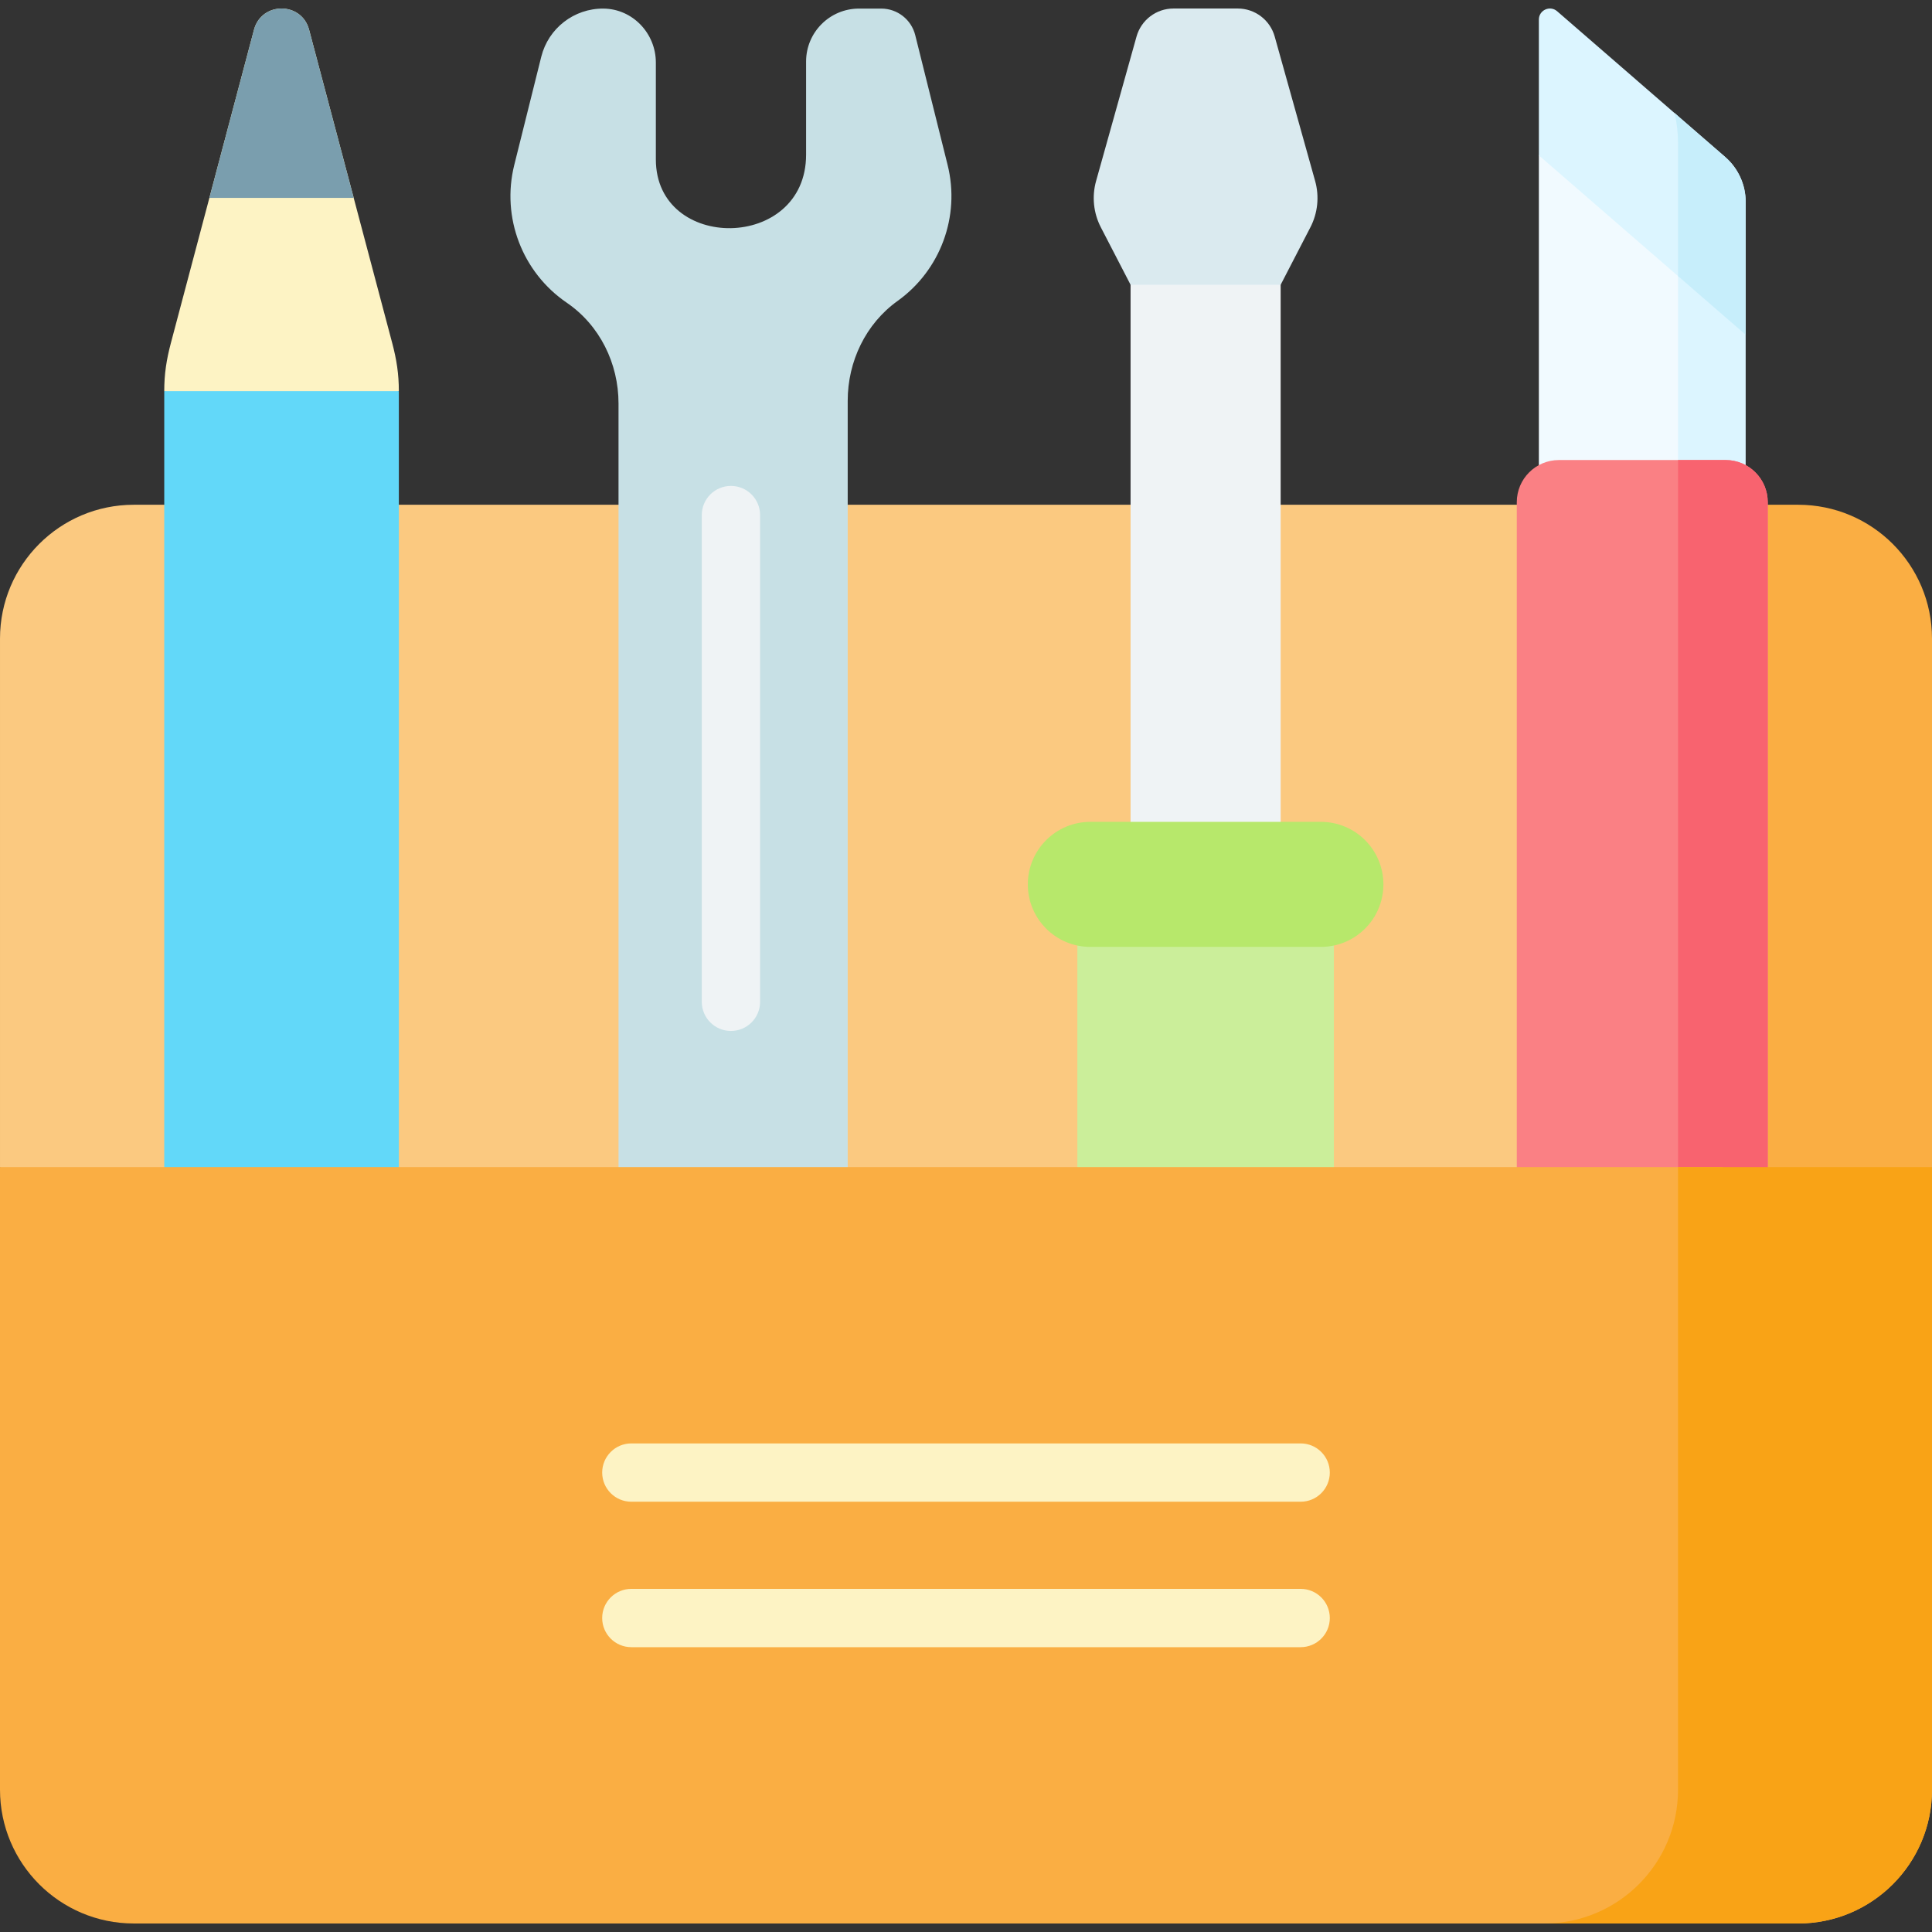
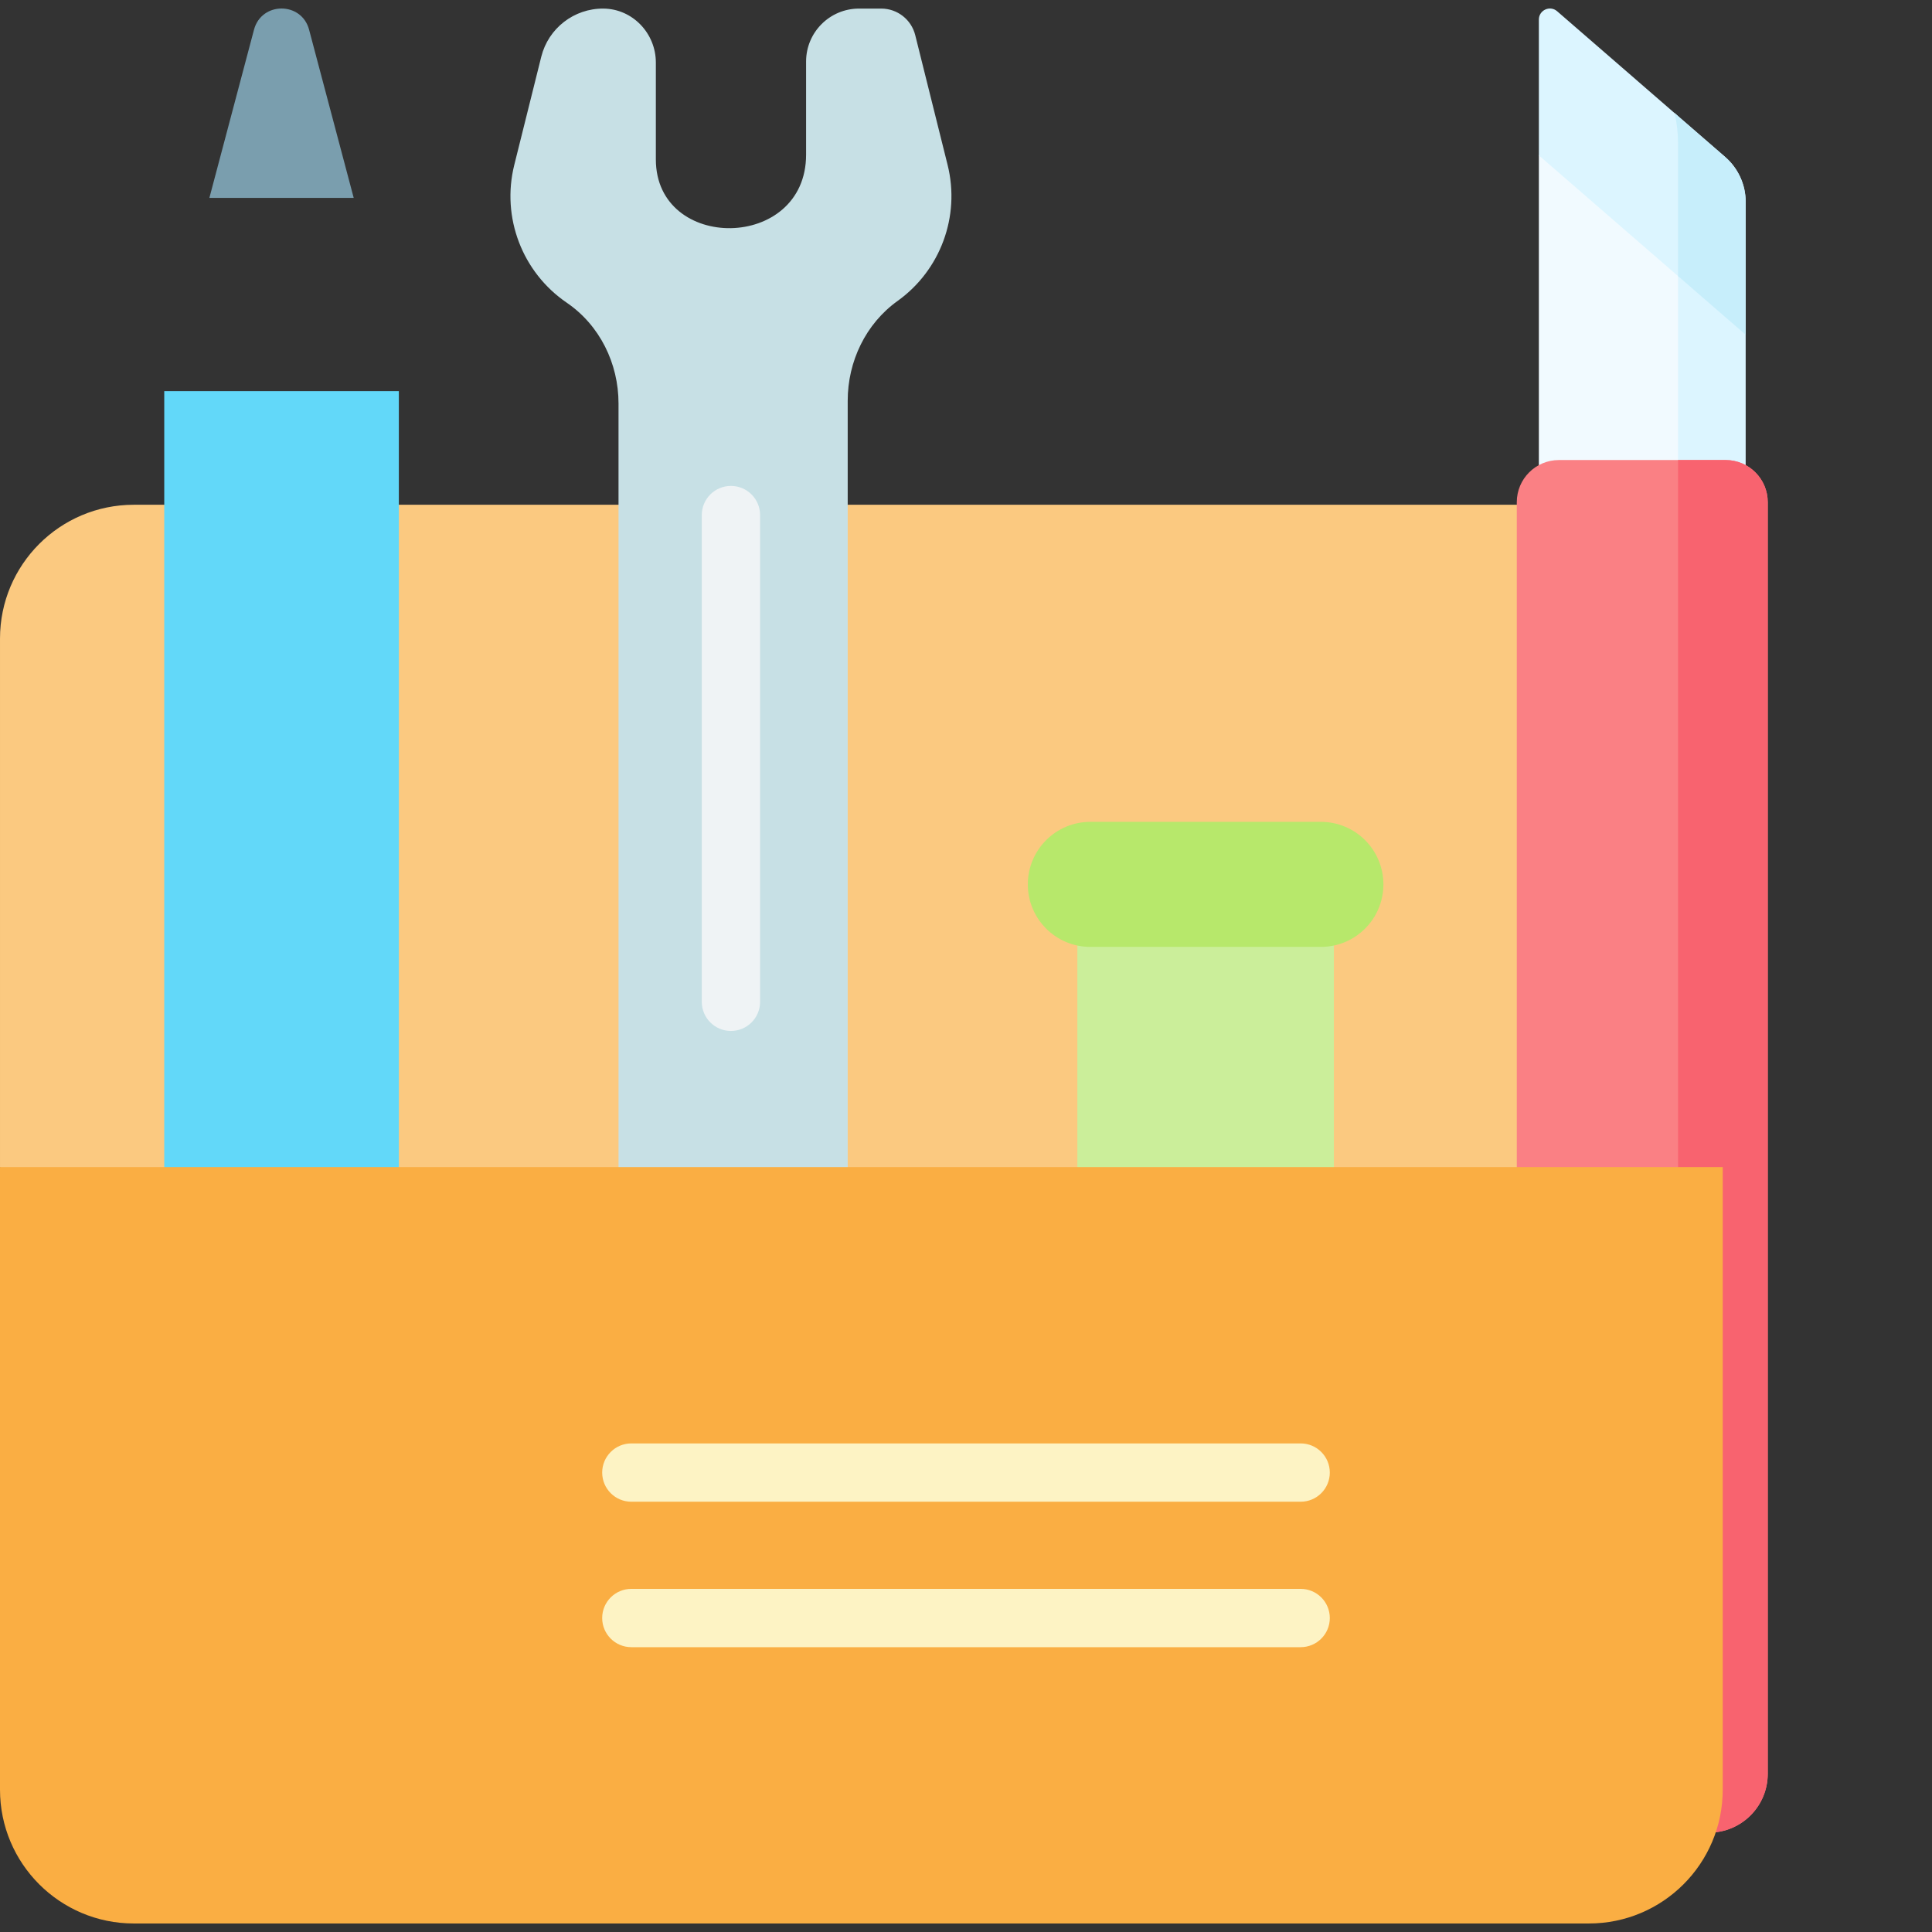
<svg xmlns="http://www.w3.org/2000/svg" id="Capa_1" height="512" viewBox="0 0 512 512" width="512">
  <rect x="0" y="0" width="512" height="512" fill="#333333" stroke="none" />
  <g>
    <g>
      <g>
        <g>
          <path d="m456.542 169.232c0-19.584-15.873-35.46-35.456-35.466h-385.62c-19.587 0-35.466 15.879-35.466 35.466v140.062l14.594 19.297h441.948z" fill="#fbc980" />
          <path d="m150.199 80.224c8.748 5.965 13.715 16.103 13.715 26.692v378.754h60.736v-379.463c0-10.404 4.757-20.391 13.215-26.45 11.325-8.112 16.669-22.38 13.257-36.062l-8.575-34.381c-1.032-4.136-4.746-7.038-9.008-7.038h-5.889c-7.748 0-14.028 6.281-14.028 14.029v24.683c0 25.64-39.814 25.882-39.814 1.252v-25.657c0-7.737-6.15-14.241-13.887-14.306-7.791-.065-14.6 5.218-16.482 12.765l-7.147 28.653c-3.478 13.943 2.136 28.502 13.907 36.529z" fill="#c7e0e5" />
-           <path d="m476.534 133.766h-67.305c19.587 0 35.466 15.879 35.466 35.466v305.047c0 19.587-15.879 35.466-35.466 35.466h67.305c19.587 0 35.466-15.879 35.466-35.466v-305.047c0-19.587-15.879-35.466-35.466-35.466z" fill="#faae43" />
          <g>
            <g>
              <path d="m449.174 71.885-37.102-33.024-4.259 2.315v135.627h41.361z" fill="#f1faff" />
              <g>
-                 <path d="m457.186 41.596-13.388-11.611c.58 2.544.896 5.189.896 7.909v138.909h17.93v-123.293c0-4.572-1.984-8.919-5.438-11.914z" fill="#dcf5ff" />
+                 <path d="m457.186 41.596-13.388-11.611c.58 2.544.896 5.189.896 7.909v138.909h17.93v-123.293c0-4.572-1.984-8.919-5.438-11.914" fill="#dcf5ff" />
              </g>
              <path d="m449.174 37.894c0-.011 0-.023 0-.034-.002-2.075-3.808-6.515-5.375-7.874l-31.142-27.009c-1.895-1.643-4.843-.297-4.843 2.211v35.989l41.36 35.87z" fill="#dcf5ff" />
              <path d="m457.186 41.596-13.388-11.611c.58 2.544.896 5.189.896 7.909v35.268l17.93 15.55v-35.202c0-4.572-1.984-8.919-5.438-11.914z" fill="#c7eefb" />
              <g>
                <g>
                  <g>
                    <path d="m452.889 485.669h-35.34c-8.607 0-15.583-6.977-15.583-15.583v-337c0-6.17 5.002-11.172 11.172-11.172h44.162c6.17 0 11.172 5.002 11.172 11.172v337c0 8.606-6.977 15.583-15.583 15.583z" fill="#fa8084" />
                    <path d="m444.508 485.669h8.381c8.607 0 15.583-6.977 15.583-15.584v-337c0-6.17-5.002-11.172-11.172-11.172h-12.605v360.101c0 1.235-.064 2.454-.187 3.655z" fill="#f8636f" />
                  </g>
                </g>
              </g>
            </g>
            <g>
              <g>
                <g>
                  <g>
-                     <path d="m96.426 108.774 9.272-5.119c0-4.573-.594-8.361-1.766-12.782l-22.019-83.001c-1.986-7.488-12.614-7.488-14.6 0l-22.019 83.001c-1.173 4.42-1.766 8.209-1.766 12.782l9.272 5.119z" fill="#fdf3c4" />
                    <path d="m74.613 485.669c-17.168 0-31.085-13.917-31.085-31.085v-350.93h62.17v350.93c-.001 17.168-13.918 31.085-31.085 31.085z" fill="#62d8f9" />
                  </g>
                </g>
              </g>
            </g>
            <g>
              <g>
-                 <path d="m299.613 52.979h39.774v283.962h-39.774z" fill="#eff3f5" />
-                 <path d="m347.264 60.243-7.877 15.224h-39.774l-7.877-15.224c-1.959-3.787-2.41-8.176-1.26-12.281l10.715-38.276c1.23-4.393 5.234-7.43 9.795-7.43h17.027c4.562 0 8.565 3.037 9.795 7.43l10.715 38.276c1.15 4.105.7 8.494-1.259 12.281z" fill="#daeaef" />
                <path d="m319.5 485.669c-18.773 0-33.991-15.218-33.991-33.991v-209.572h67.982v209.573c-.001 18.772-15.219 33.99-33.991 33.99z" fill="#cbee9a" />
              </g>
              <path d="m288.952 250.938h61.095c9.152 0 16.57-7.419 16.57-16.57 0-9.152-7.419-16.57-16.57-16.57h-61.095c-9.152 0-16.57 7.419-16.57 16.57 0 9.151 7.418 16.57 16.57 16.57z" fill="#b7e86b" />
            </g>
          </g>
          <path d="m456.542 474.279v-164.985h-456.542v164.984c0 19.587 15.879 35.466 35.466 35.466h385.61c19.587 0 35.466-15.878 35.466-35.465z" fill="#faae43" />
-           <path d="m444.695 309.294v164.984c0 19.587-15.879 35.466-35.466 35.466h67.305c19.587 0 35.466-15.879 35.466-35.466v-164.984z" fill="#f9a316" />
        </g>
        <g>
          <g>
            <g>
              <path d="m344.688 397.973h-177.376c-4.267 0-7.726-3.459-7.726-7.726s3.459-7.726 7.726-7.726h177.375c4.267 0 7.726 3.459 7.726 7.726s-3.458 7.726-7.725 7.726z" fill="#fdf3c4" />
            </g>
            <g>
              <path d="m344.688 436.518h-177.376c-4.267 0-7.726-3.459-7.726-7.726 0-4.268 3.459-7.726 7.726-7.726h177.375c4.267 0 7.726 3.459 7.726 7.726.001 4.267-3.458 7.726-7.725 7.726z" fill="#fdf3c4" />
            </g>
          </g>
        </g>
      </g>
      <path d="m67.312 7.872-11.823 44.569h38.247l-11.823-44.569c-1.987-7.488-12.614-7.488-14.601 0z" fill="#7a9eae" />
      <g>
        <path d="m193.706 273.214c-4.267 0-7.726-3.459-7.726-7.726v-128.989c0-4.268 3.459-7.726 7.726-7.726s7.726 3.459 7.726 7.726v128.989c.001 4.268-3.459 7.726-7.726 7.726z" fill="#eff3f5" />
      </g>
    </g>
  </g>
</svg>